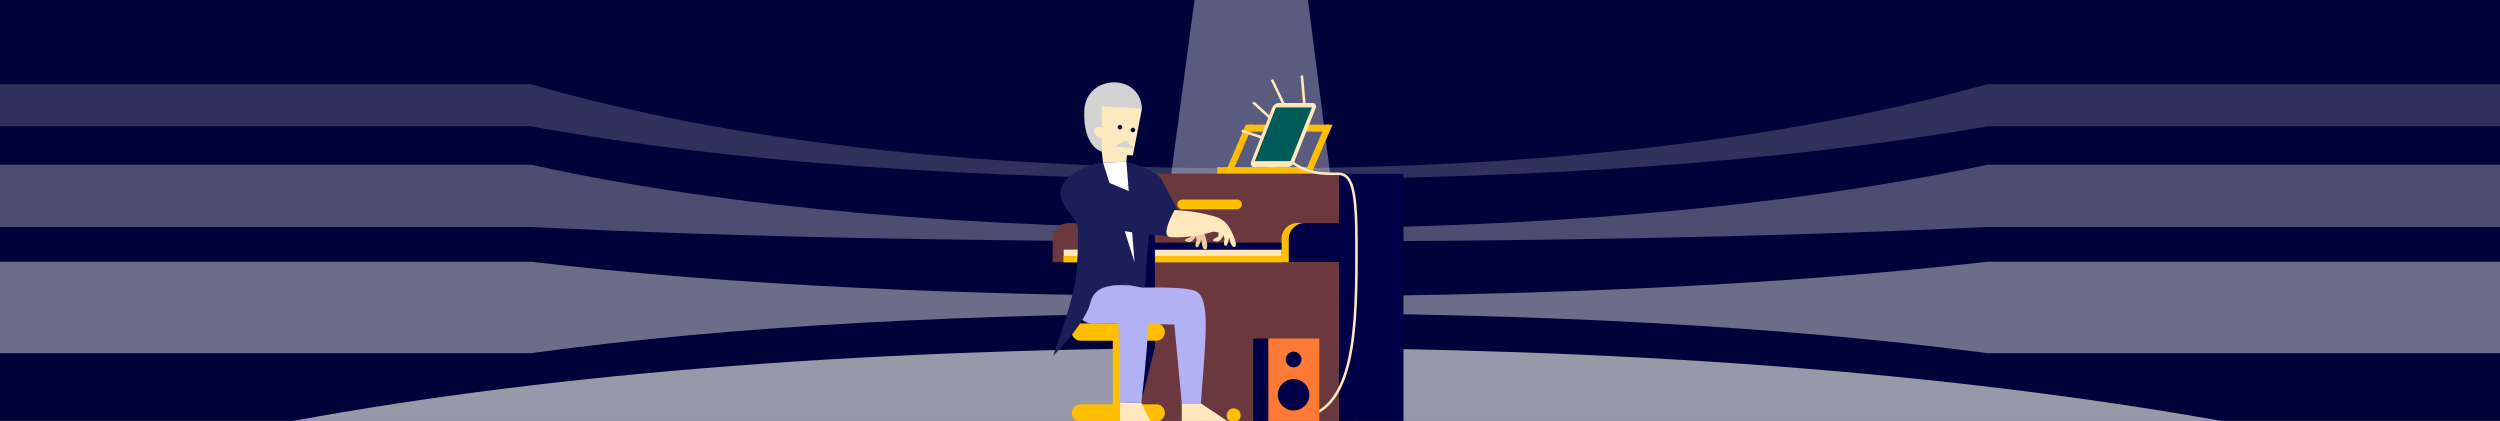
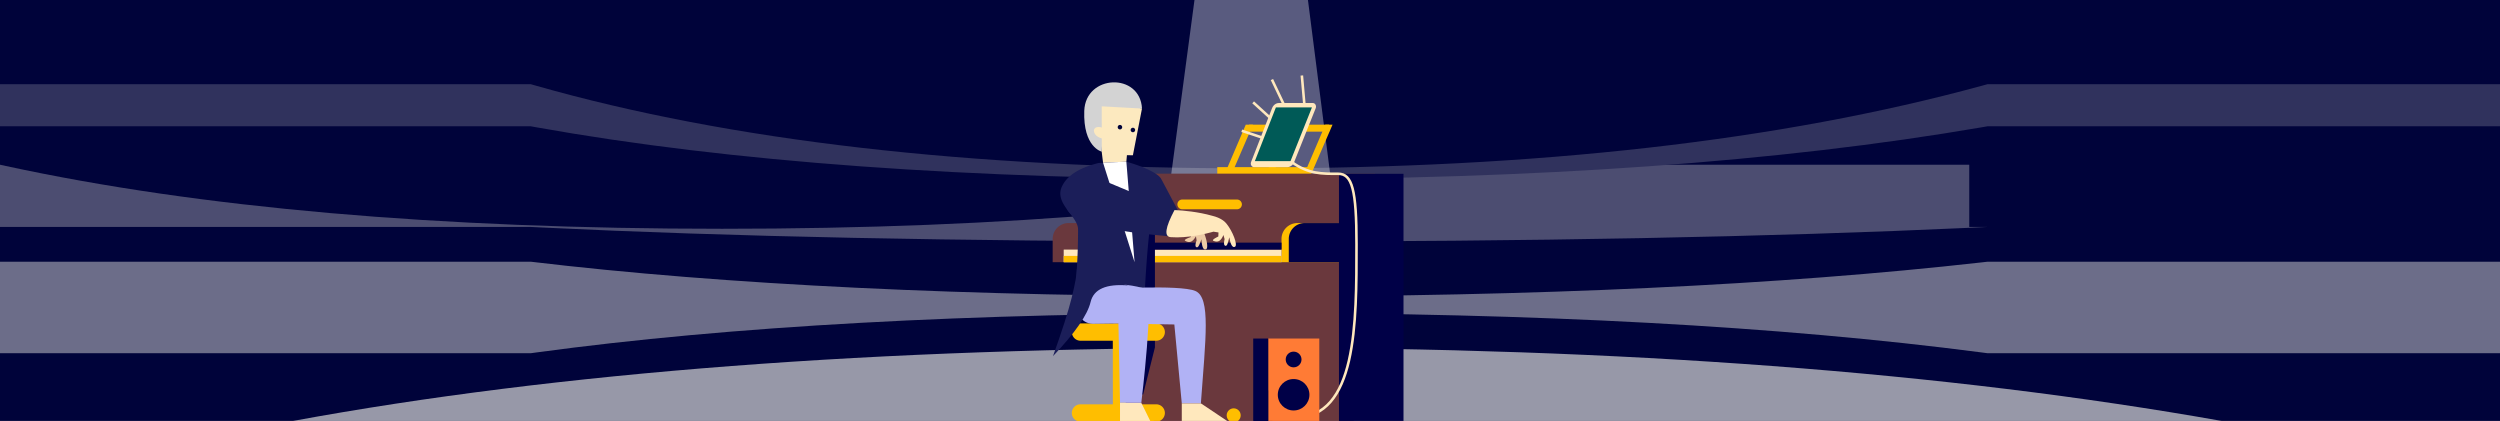
<svg xmlns="http://www.w3.org/2000/svg" height="230" width="1366">
  <g fill="none" fill-rule="evenodd">
    <path d="m0 0h1366v230h-1366z" fill="#00033a" />
    <path d="m683 190c203.628 0 380.59 13.333 530.886 39.999h-1053.773c144.963-26.666 319.259-39.999 522.887-39.999z" fill="#d8d8d8" opacity=".7" />
    <path d="m0 193v-50h290c106.271 12.667 237.79 19 394.557 19 155.2 0 287.903-6.207 398.11-18.622l3.333-.378h280v50h-280l-3.333-.438c-110.207-14.375-242.91-21.562-398.11-21.562s-285.653 7.187-391.361 21.562l-3.196.438z" fill="#d8d8d8" opacity=".5" />
-     <path d="m1086 124-3.333.16-6.64.31c-108.884 5.02-239.375 7.53-391.47 7.53l-14.04-.007c-147.49-.152-272.194-2.71-374.11-7.676l-6.407-.317h-290v-34h290l3.196.697c105.708 22.867 236.162 34.303 391.361 34.303 155.2 0 287.903-11.434 398.11-34.303l3.333-.697h280v34z" fill="#4c4d71" />
+     <path d="m1086 124-3.333.16-6.64.31c-108.884 5.02-239.375 7.53-391.47 7.53l-14.04-.007c-147.49-.152-272.194-2.71-374.11-7.676l-6.407-.317h-290v-34l3.196.697c105.708 22.867 236.162 34.303 391.361 34.303 155.2 0 287.903-11.434 398.11-34.303l3.333-.697h280v34z" fill="#4c4d71" />
    <path d="m1086 69-3.333.577c-110.207 18.949-242.91 28.423-398.11 28.423s-285.653-9.474-391.361-28.423l-3.196-.577h-290v-23h290l3.196.915c105.708 30.057 236.162 45.085 391.361 45.085 155.2 0 287.903-15.028 398.11-45.085l3.333-.915h280v23h-280l-3.333.577z" fill="#30325d" />
    <path d="m652.665 0h62l29.335 229.71h-122z" fill="#fff" opacity=".35" />
    <path d="m602.73 89.06c3.011.49 5.315.783 6.911.879 1.597.096 3.53-.445 5.796-1.625l.316-3.537 3.26.075 4.973-25.566-25.704-6.203z" fill="#fce9bf" />
    <path d="m623.563 59.286-21.587-1.184.038 24.779s-10.29-2.362-9.573-22.327c.716-19.964 30.489-21.056 31.545-1.268z" fill="#d3d3d3" />
    <path d="m613.135 69.214a1.226 1.226 0 1 1 -2.397.515 1.226 1.226 0 0 1 2.397-.515m7.076 1.538a1.226 1.226 0 1 1 -2.397.515 1.226 1.226 0 0 1 2.397-.515" fill="#00033a" />
    <path d="m602.283 69.743c-6.472-2.028-5.936 5.232.724 6.032 6.66.801 1.215-5.656 1.215-5.656" fill="#fce9bf" />
-     <path d="m619.383 80.94-4.232-4.397-6.1 3.439z" fill="#d3d3d3" />
    <path d="m665.122 95.142h49.804v-3.819h-49.804zm17.378-23.208h43.74v-3.819h-43.74z" fill="#ffbe00" />
    <path d="m692.545 93.233 10.888-25.118h3.93l-11.008 25.118zm20.08 1.909 11.545-27.027h3.93l-11.664 27.027zm-43.48 0 11.545-27.027h3.93l-11.664 27.027z" fill="#ffbe00" />
    <path d="m694.976 43.451 7.498 15.754m-6.281 7.181-11.473-10.468m7.083 19.959-13.315-4.423m34.411-12.249-1.576-17.957" stroke="#ffe8bd" stroke-width="1.419" />
    <path d="m683.586 88.535 11.461-29.428c.668-1.715 2.154-2.82 3.792-2.82h18.503c1.259 0 2.095 1.494 1.57 2.807l-11.775 29.452c-.676 1.692-2.152 2.778-3.775 2.778h-18.198c-1.252 0-2.088-1.479-1.578-2.79" fill="#ffe8bd" />
    <path d="m697.141 58.696h19.705l-11.717 29.334h-19.477z" fill="#005a57" />
    <path d="m739.604 230.38h-123.802v-135.425h135.438z" fill="#6a383d" />
    <path d="m766.874 230.55h-35.262v-135.596h35.262v60.783z" fill="#000047" />
    <path d="m603.112 155.974h124.858l2.697-61.02h-127.555z" fill="#6a383d" />
    <path d="m685.187 230.38h10.13v-17.086h-10.13z" fill="#000047" />
    <path d="m731.612 121.883h-22.714a8.679 8.679 0 0 0 -8.678 8.679v12.699h31.392z" fill="#ffbe00" />
    <path d="m602.926 121.883h-19.071a8.679 8.679 0 0 0 -8.679 8.679v12.699h27.75z" fill="#6a383d" />
    <path d="m581.205 143.261h119.015v-6.879h-119.015z" fill="#ffe8bd" />
    <path d="m581.205 143.261h119.015v-3.44h-119.015z" fill="#ffbe00" />
    <path d="m589.05 136.382h111.17v-3.81h-111.17z" fill="#000047" />
    <path d="m675.824 109.024h-29.904a2.664 2.664 0 0 0 0 5.326h29.905a2.664 2.664 0 1 0 0-5.326m2.087 117.989a3.823 3.823 0 1 0 -7.645 0 3.823 3.823 0 0 0 7.645 0" fill="#ffbe00" />
    <path d="m618.74 225.323-9.86.329-1.093-130.697 23.127 1.485z" fill="#6a383d" />
    <path d="m631.057 189.803-6.456 25.742h-13.17v-120.59h19.626z" fill="#000047" />
    <path d="m608.88 227.958a2.877 2.877 0 1 0 -5.754 0 2.877 2.877 0 0 0 5.754 0m22.152 0a2.877 2.877 0 1 0 -5.754.001 2.877 2.877 0 0 0 5.754 0" fill="#ffbe00" />
    <path d="m735.582 121.883h-22.714a8.679 8.679 0 0 0 -8.679 8.679v12.699h31.393z" fill="#000047" />
    <path d="m590.307 186.177h41.446a4.736 4.736 0 0 0 0-9.472h-41.446a4.737 4.737 0 0 0 0 9.472m0 44.21h41.446a4.736 4.736 0 0 0 0-9.472h-41.446a4.737 4.737 0 0 0 0 9.473" fill="#ffbe00" />
    <path d="m608.082 230.55h7.028l-.049-45.537h-7.028z" fill="#ffbe00" />
    <path d="m707.357 228.237c34.062 0 33.837-51.493 33.837-94.858 0-29.697-2.376-38.424-9.988-38.424-8.828 0-16.28.187-25.393-6.41" stroke="#ffe8bd" stroke-width="1.419" />
    <path d="m692.954 230.38h27.907v-45.42h-27.907z" fill="#ff7b35" />
    <path d="m698.188 215.693c0 4.744 3.868 8.59 8.64 8.59s8.64-3.846 8.64-8.59c0-4.745-3.868-8.59-8.64-8.59s-8.64 3.845-8.64 8.59m4.32-19.271c0 2.372 1.934 4.295 4.32 4.295s4.32-1.923 4.32-4.295-1.934-4.296-4.32-4.296-4.32 1.924-4.32 4.296m-17.75 33.958h8.196v-45.42h-8.197z" fill="#000047" />
    <path d="m600.271 89.06 15.178-.72c10.405 2.994 18.25 6.805 19.287 9.991l.062-.009 12.032 22.705-13.996-5.197-2.213-5.48-.167.735c-2.11 9.484-3.77 25.752-4.981 48.804l-.048.913-37.755-4.499a345.185 345.185 0 0 0 1.38-30.981c0-7.074-12.915-14.008-8.927-23.139 2.611-5.978 9.136-10.304 19.575-12.977l.573-.145h17.302-17.302z" fill="#1b1e59" />
    <g fill="#edcba6">
      <path d="m628.578 112.326s10.54 1.56 20.116 5.61c9.591 4.06-.44 8.685-.44 8.685s-13.085 2.286-23.568.129c-3.598-.742-2.3-5.55 3.892-14.423z" />
      <path d="m654.167 121.123.086.081c.435.36.873.867 1.303 1.479a8.97 8.97 0 0 1 .355.534c2.699 4.258 4.858 12.307 3.04 13.013-1.87.726-2.354-2.945-2.467-5.499l-.273.7c-.805 2.105-1.482 4.21-2.559 3.588-1.088-.628.176-3.597.176-3.597l-.36-2.319c-1.708 2.96-3.367 3.913-5.837 2.487-1.235-.713 2.96-2.019 2.96-2.019l.36-2.185-2.697-.765.44-8.684c2.195.818 3.91 1.823 5.202 2.944z" />
    </g>
    <path d="m602.717 88.93 17.202 54.331-4.482-54.947z" fill="#fff" />
    <path d="m645.723 220.4-4.065-43.112-26.515-.431-12.931-18.825s42.407-2.714 50.942.961 5.57 25.912 3.01 61.408h-10.44z" fill="#b1b2f5" />
    <path d="m671.499 230.648h-25.776v-10.247h10.44z" fill="#ffe8bd" />
    <path d="m628.775 230.586-5.164-10.484h-11.638v10.484z" fill="#ffe8bd" />
    <path d="m623.611 220.101s7.338-60.162 2.433-62.117c-10.752-4.285-38.42-3.308-38.42-3.308s-3.614 23.132 10.668 22.229l12.819-.177.862 43.373h11.637z" fill="#b1b2f5" />
    <path d="m588.431 146.866c-.06 3.086-1.013 8.353-2.86 15.802-1.847 7.448-5.25 18.09-10.207 31.922 12.006-12.66 18.851-22.514 20.534-29.564s8.528-10.067 20.535-9.052zm13.701-48.591c-11.892.535-14.202-1.969-19.128 11.857-3.283 9.218 15.16 15.536 55.33 18.953l3.407-14.293z" fill="#1b1e59" />
    <path d="m668.211 120.406.098.071c.474.303.969.752 1.468 1.305.147.16.287.322.419.487 3.197 3.897 6.323 11.625 4.604 12.548-1.768.949-2.694-2.637-3.118-5.159l-.186.73c-.541 2.186-.957 4.358-2.102 3.872-1.156-.49-.265-3.59-.265-3.59l-.639-2.259c-1.335 3.146-2.865 4.293-5.49 3.18-1.313-.558 2.692-2.364 2.692-2.364l.09-2.213-2.77-.431-.62.18c-2.673.75-13.485 3.57-22.756 2.82-3.661-.297-2.96-5.227 2.105-14.79l1.297.055c3.135.168 11.448.804 19.352 3.062 2.28.545 4.103 1.333 5.523 2.289z" fill="#ffe8bd" />
  </g>
</svg>